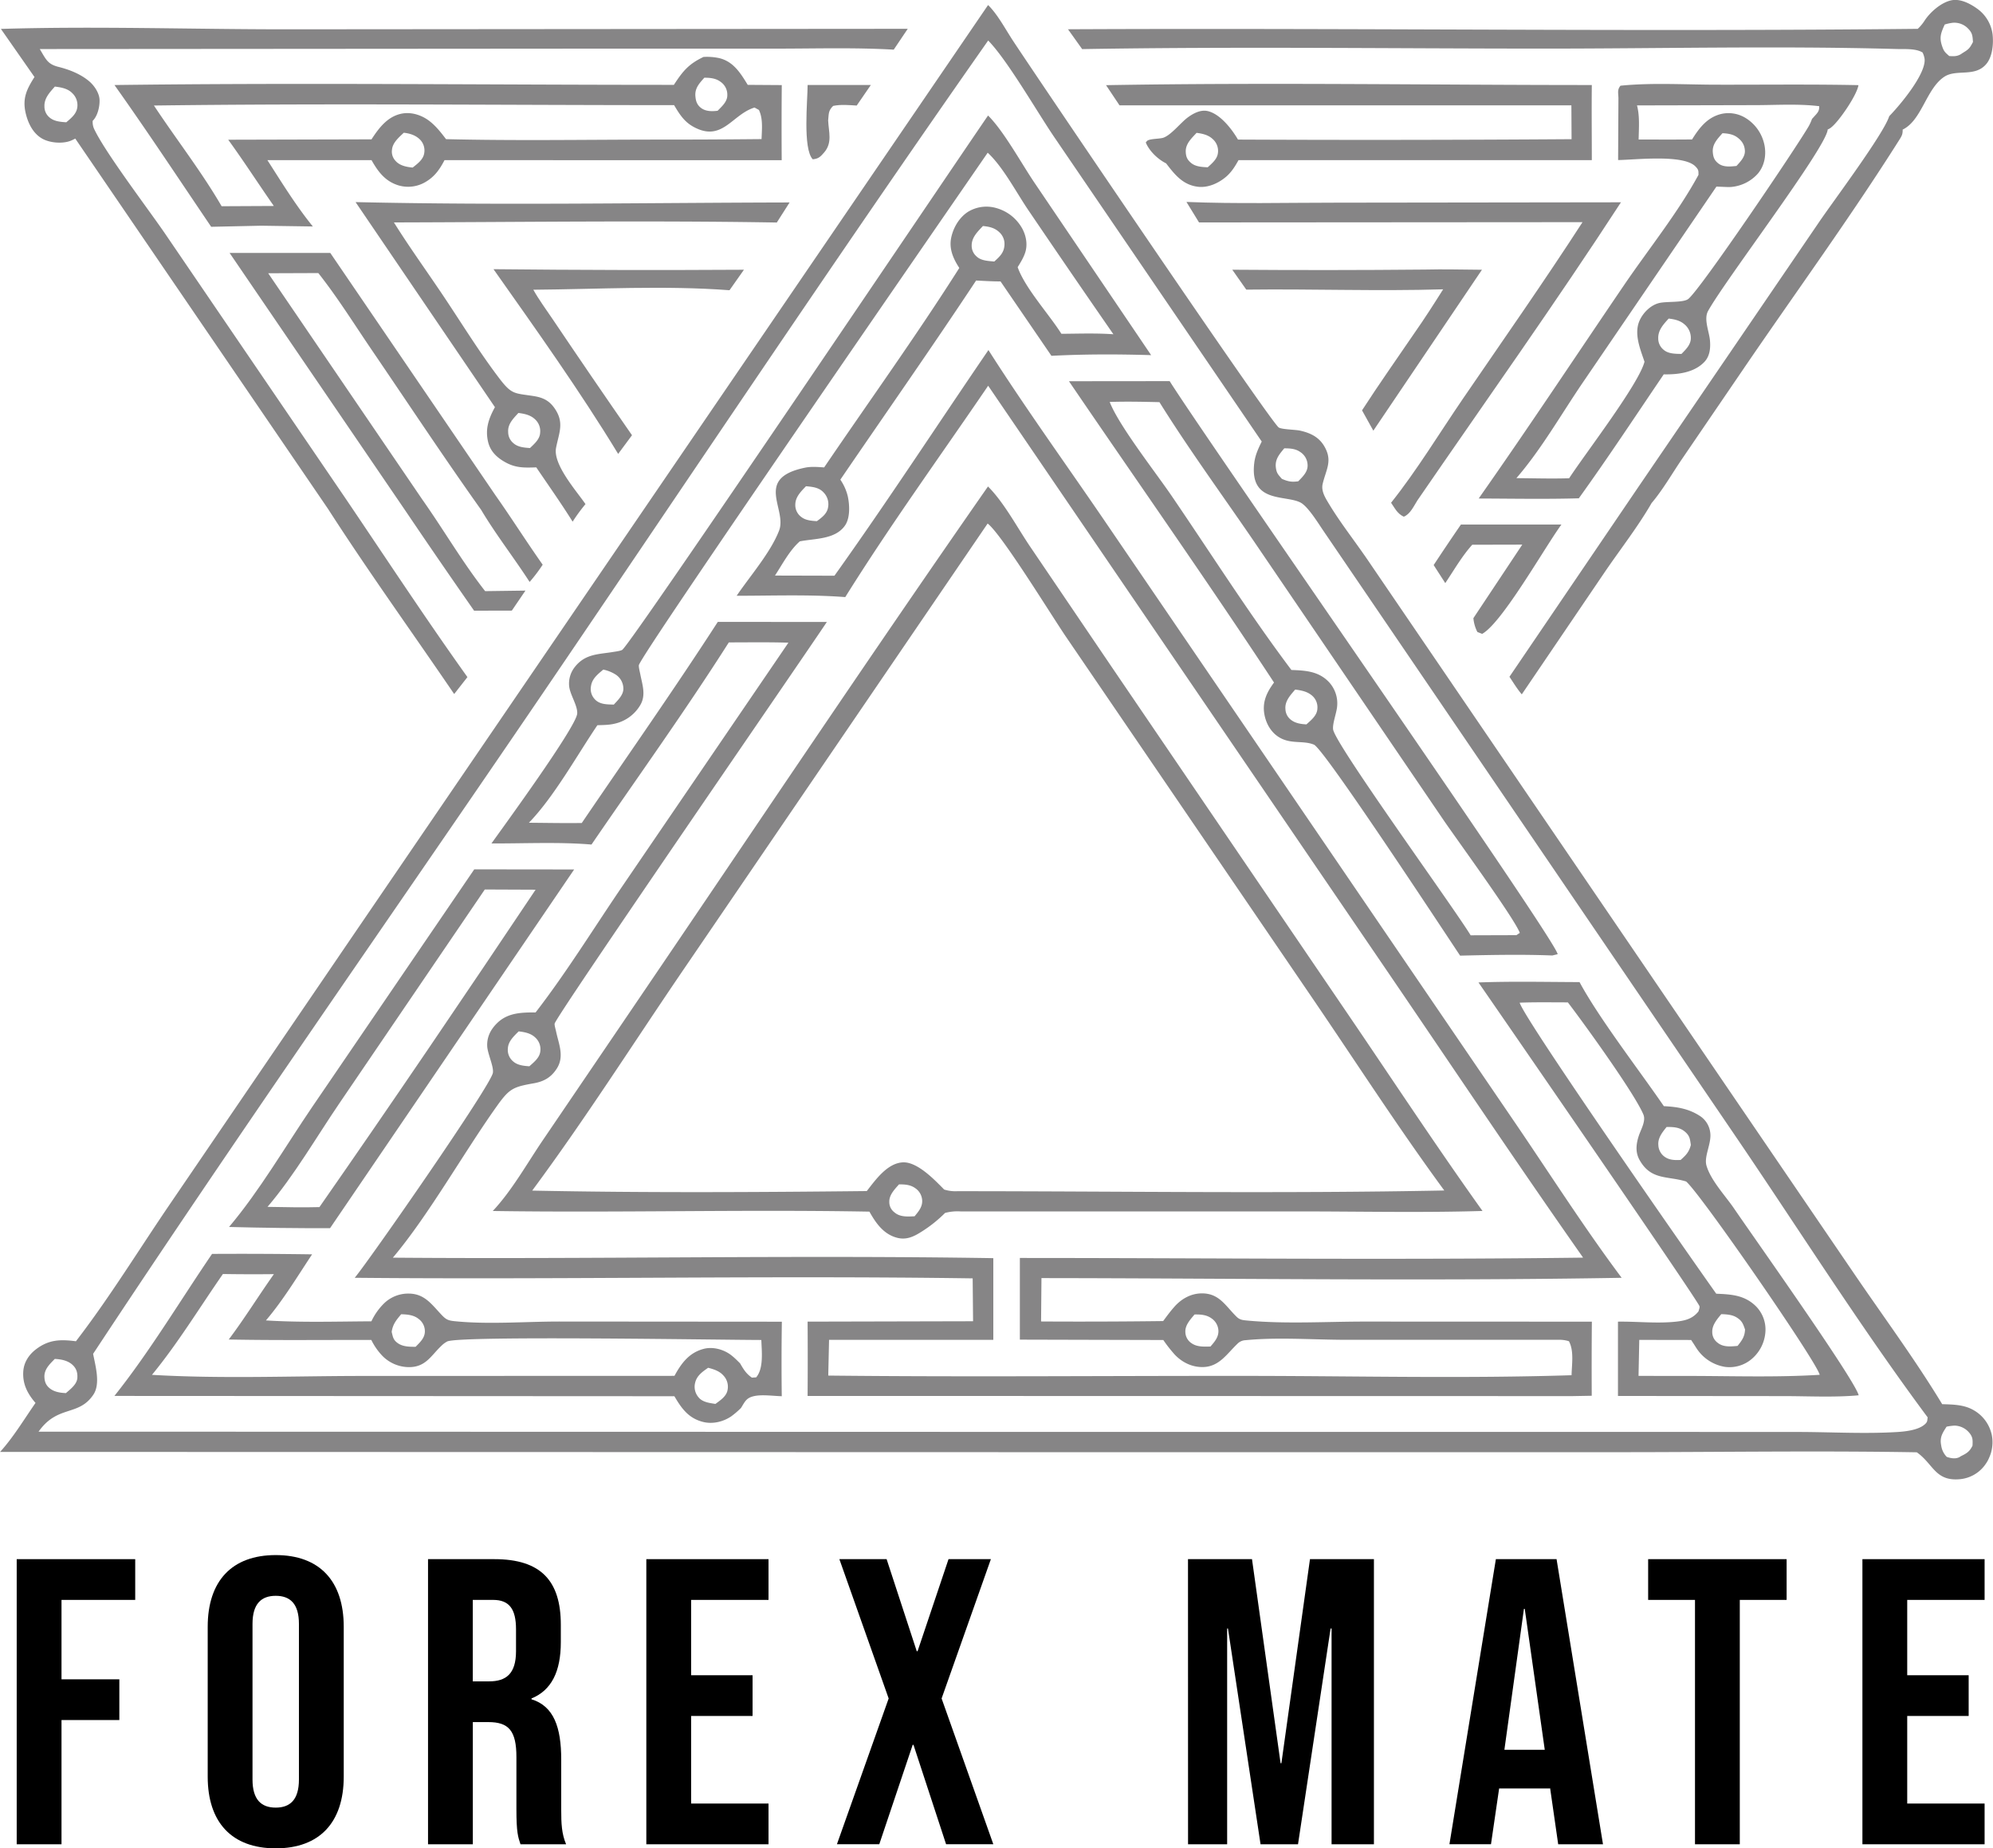
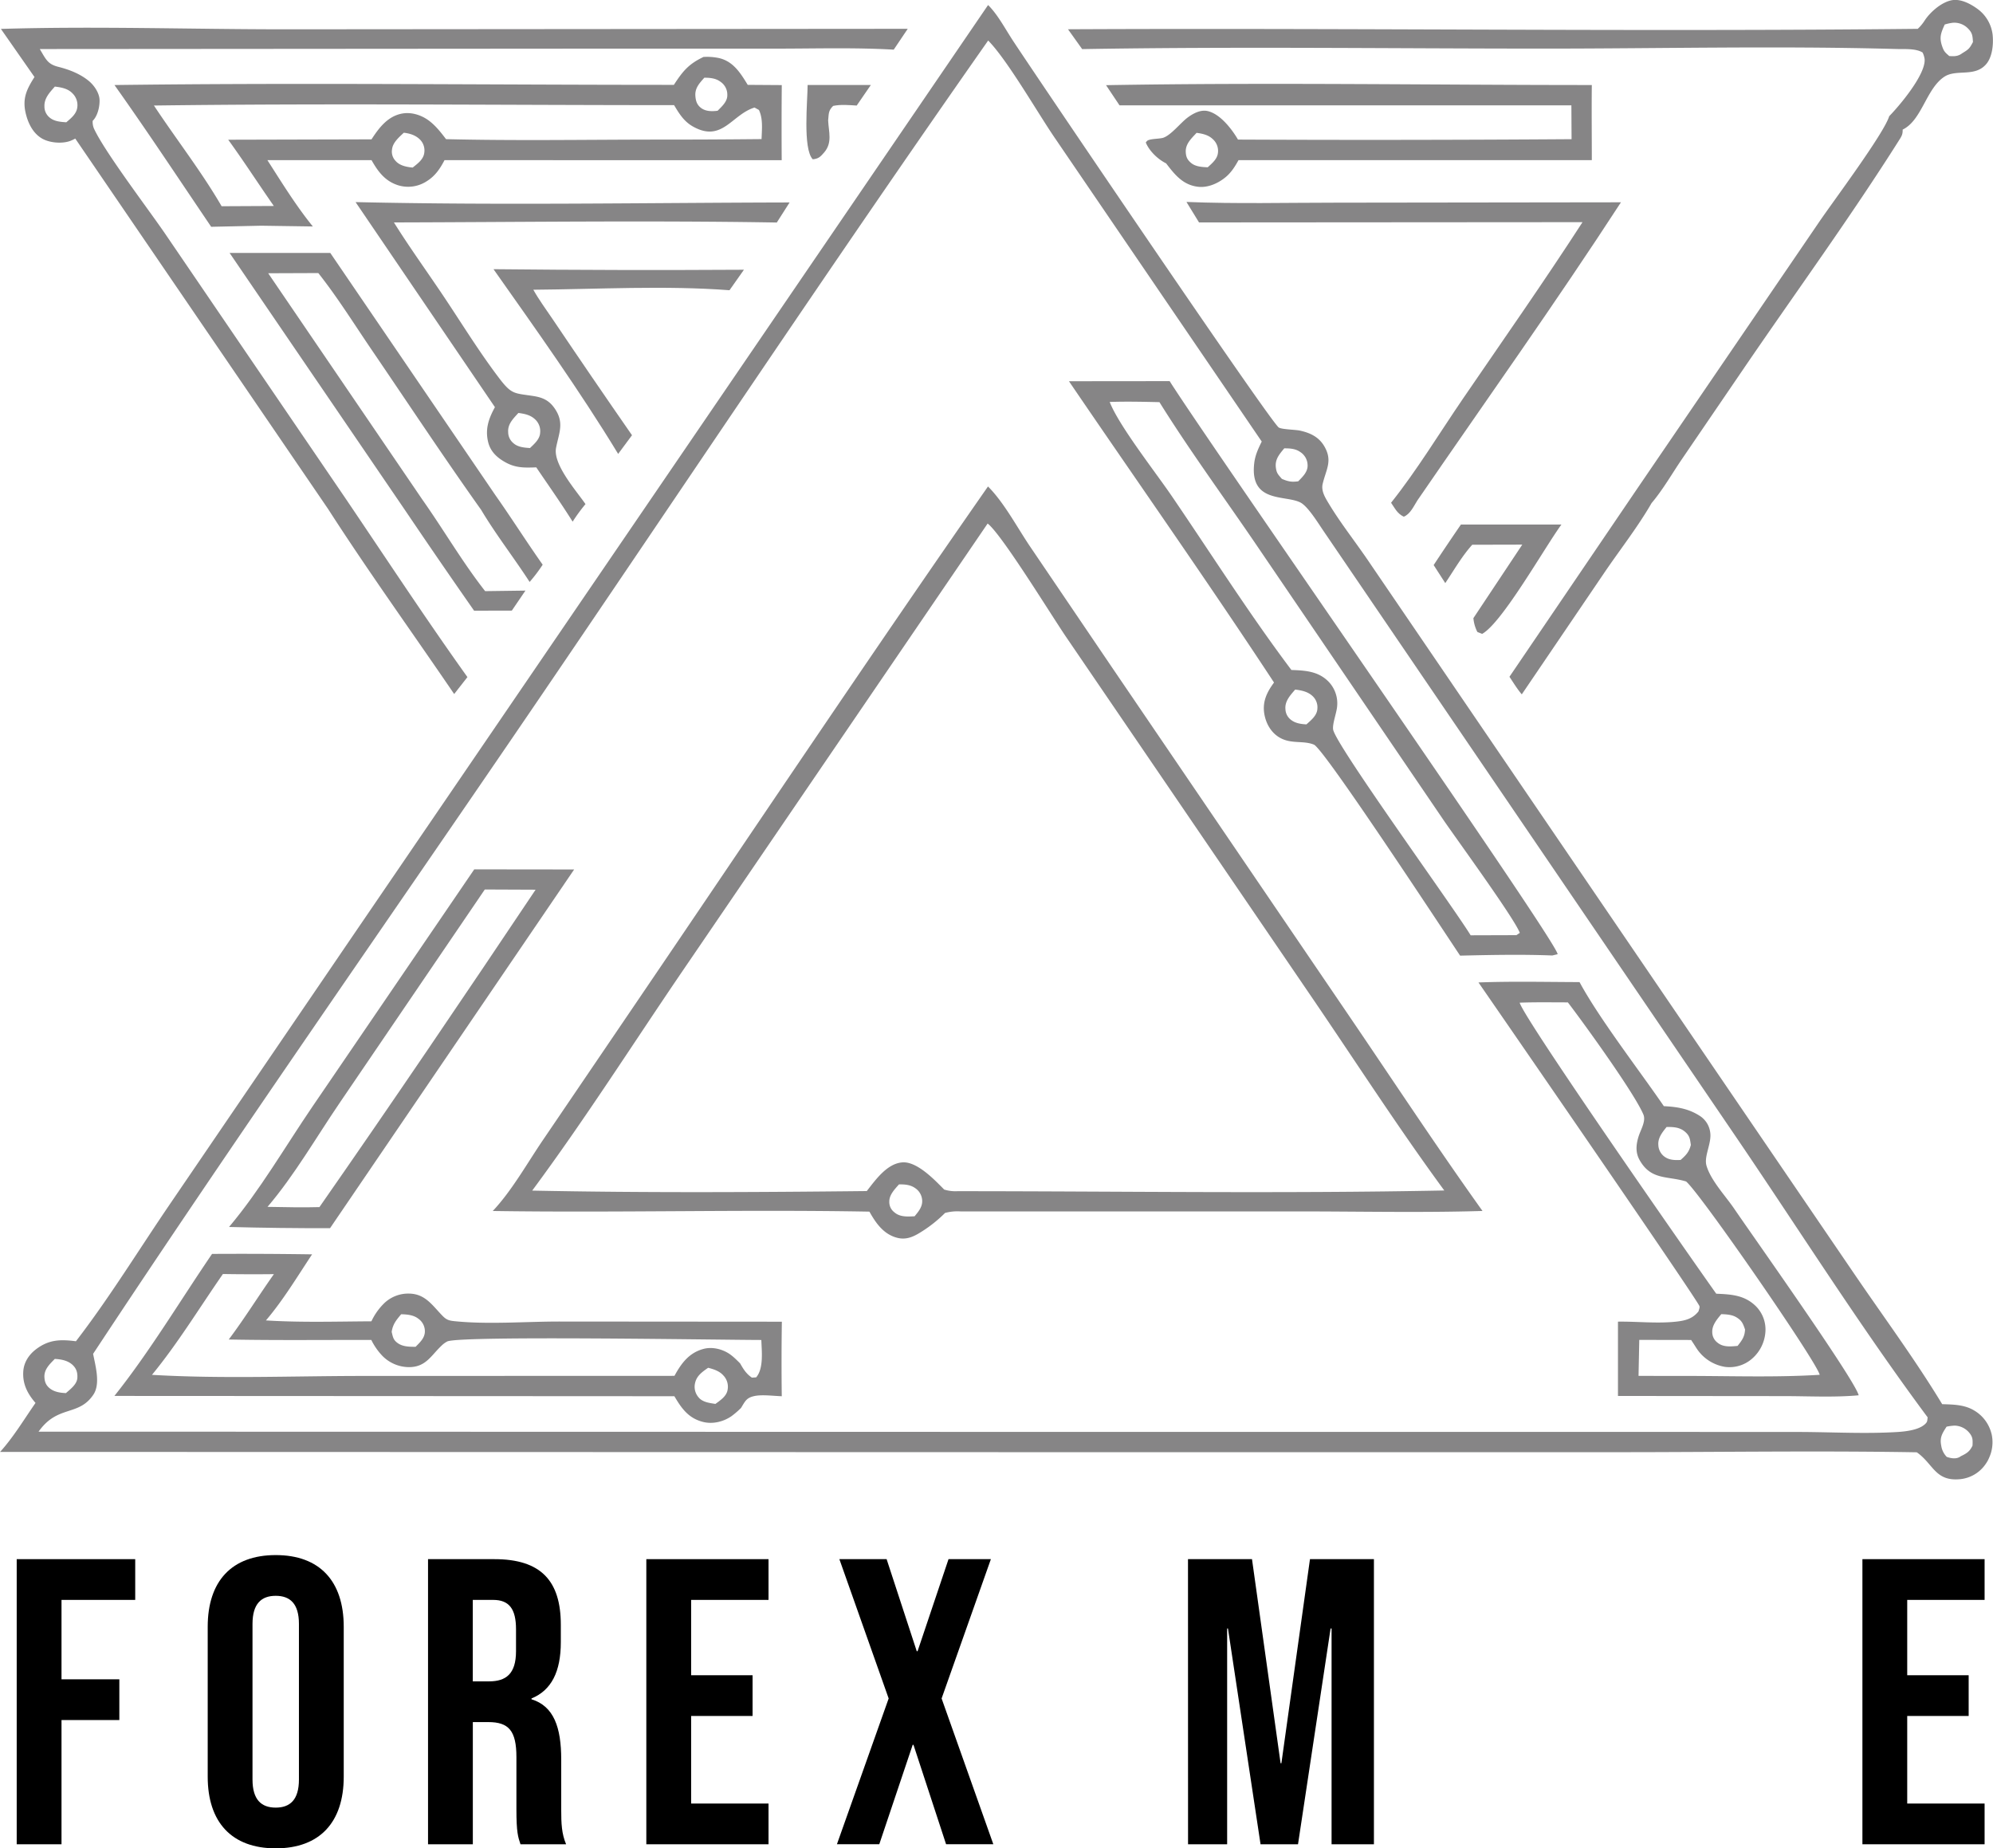
<svg xmlns="http://www.w3.org/2000/svg" viewBox="0 0 1394.67 1293.37">
  <title>forex-mate</title>
  <path d="M1483.38,235.19l9.9-14.4-44.25,0c0,10.73-3.5,44.61,3.59,52,3.91-.34,5.32-1.69,7.92-4.71,6-6.91,3.22-14.35,2.86-22.47.5-4.55,0-6.82,3.49-10.18C1472.4,234.31,1477.81,234.86,1483.38,235.19Z" transform="translate(-883.87 -161.33)" fill="#868586" />
  <path d="M1917.72,603.57l3.34,1.31c14-7.7,43.79-60.55,55.48-76.51l-70.33,0q-9.69,14.1-19.09,28.37l8.13,12.62c6-8.9,11.68-18.89,18.88-26.84l35-.08-34.2,51.44A26.19,26.19,0,0,0,1917.72,603.57Z" transform="translate(-883.87 -161.33)" fill="#868586" />
-   <path d="M1837,448.47l7.91,14.23,76-112.61c-13.25-.07-26.59-.47-39.83-.13q-67.44.63-134.88.11L1756,364c45.85-.59,92,1.18,137.76-.22-6.49,10.3-13,20.49-20,30.47C1861.49,412.26,1848.82,430.16,1837,448.47Z" transform="translate(-883.87 -161.33)" fill="#868586" />
  <path d="M1394.36,364.42l10.1-14.34q-87.63.53-175.25-.39c29.68,42.07,60.5,85.29,87.23,129.26l9.69-13.07q-28-40.33-55.44-81.08c-4.58-6.8-9.61-13.57-13.61-20.73C1302.42,363.71,1349.19,361,1394.36,364.42Z" transform="translate(-883.87 -161.33)" fill="#868586" />
  <path d="M1143.78,405.86c25.52,37.46,50.55,75.37,76.82,112.29,10.22,17.19,23,33.53,33.89,50.4a109.59,109.59,0,0,0,9.14-12.07c-11.34-16.06-21.85-32.71-33.19-48.79L1115,338.33l-70.46,0,123.27,180.72q23.65,35,47.82,69.61l26.41-.06,9.53-14-28.2.38c-15.84-20.19-29-42.89-43.83-63.9L1071.55,352.54l35.07-.13C1120,369.31,1131.63,388,1143.78,405.86Z" transform="translate(-883.87 -161.33)" fill="#868586" />
  <path d="M1866.21,522.89c4.51-1.77,7-7.4,9.51-11.36,47.58-69.3,96.66-138.17,142.47-208.64l-198.72.26c-35,0-70.37.9-105.34-.51l8.8,14.34,268.36-.19c-27,41.73-55.62,82.51-83.69,123.55-16.4,24-32.2,50.1-50.28,72.79C1860.13,517.2,1861.66,520.73,1866.21,522.89Z" transform="translate(-883.87 -161.33)" fill="#868586" />
  <path d="M1436.42,303c-101.11.22-202.67,2.05-303.73-.25l97.52,143.49c-4.33,7.93-7,15.31-4.71,24.56,1.67,6.68,6.39,10.93,12.2,14.1,7.26,4,13.43,3.73,21.45,3.47,8.53,12.62,17.39,25.11,25.44,38a123,123,0,0,1,9-12.3c-6.56-9.48-22.78-27.7-20.61-39.29,2-10.51,6-17.61-1-27.72-3.84-5.54-8.32-7.59-14.83-8.61-13.45-2.1-15.11-.85-24-12.53-15.65-20.58-29.14-43.23-43.8-64.56-10-14.72-20.41-29.29-29.81-44.38,89.25-.22,178.68-1.44,267.92.06ZM1246.63,450.3c4.24.55,8.4,1.37,11.63,4.42a11.17,11.17,0,0,1,3.59,9.46c-.22,4.49-4.1,7.77-7.1,10.67-4-.28-8.38-.6-11.52-3.34a10.06,10.06,0,0,1-3.75-7.83C1239.09,458,1243.08,454.21,1246.63,450.3Z" transform="translate(-883.87 -161.33)" fill="#868586" />
  <path d="M1964.17,195.34c82,0,164.68-2,246.65.28,5.63.16,13.75-.52,18.45,2.47a15.52,15.52,0,0,1,1.41,4.55c.93,10.68-17.44,32.5-24.77,40,.63,2.11,1.3,4.19,2,6.27-.7-2.08-1.37-4.16-2-6.27-3.74,12.23-39.12,59.46-48.86,73.76l-127.8,187.33-89.09,131.17c2.76,4.13,5.4,8.52,8.63,12.3l58.11-85.64c10.78-15.81,23.23-31.72,32.74-48.23,7.8-9.15,14.37-20.7,21.2-30.71L2103.55,420c36.52-53.57,75.19-106.55,109.77-161.35,1.55-2.47,2.07-3.71,2-6.63h0c13.5-6.54,16.46-28.66,29.18-37,8.61-5.61,21.48.65,29.48-9.06,4.23-5.15,5-14.12,4.27-20.58a26.14,26.14,0,0,0-11.08-18.19c-4.94-3.52-11.81-7-18-5.59-6.91,1.55-14.27,7.95-18.2,13.7a31.46,31.46,0,0,1-3.85,5c-.41.41-.83.81-1.25,1.21-198.17,2.1-396.44-.69-594.63.3l9.91,13.88C1748.74,193.86,1856.58,195.32,1964.17,195.34Zm244.27,55.14h0l5.37,1.2Zm36.33-72a32.68,32.68,0,0,1,5.36-1.19,13.31,13.31,0,0,1,11,4.06c3.1,3.13,3.09,5.27,3.39,9.38-2.38,4.59-3.09,5.17-7.53,7.86-2.88,2.22-5.66,2.22-9.09,1.95-2.44-2.19-3.54-2.93-4.69-6.1C2240.76,187.81,2241.92,184.74,2244.77,178.45Z" transform="translate(-883.87 -161.33)" fill="#868586" />
  <path d="M1750.19,259c-4.34-7.42-12.55-18.11-21.44-20-4.84-1-9.88,1.71-13.63,4.46-5,3.65-11.71,12.44-17.24,14.26-2.76.91-10,.56-11.47,2.39l-.74.91c2.42,6,8.48,11.78,14.24,14.63,6,7.85,11.75,15.13,22.32,16.37,7,.82,14.29-2.48,19.55-6.93,3.83-3.25,6.39-7.38,8.8-11.72l247.22,0c0-17.51-.2-35,0-52.55-113.23,0-226.75-1.87-339.94.1l9.44,14.13H1983.5l.13,23.67Q1866.92,259.54,1750.19,259Zm-14,9c-.3,4.49-4.11,7.57-7.18,10.39-3.88-.18-8.44-.38-11.59-3-2.77-2.3-3.65-4.39-3.78-7.88-.19-5.58,4.08-9.43,7.58-13.22,4.12.54,8.21,1.42,11.34,4.4A11,11,0,0,1,1736.2,268Z" transform="translate(-883.87 -161.33)" fill="#868586" />
  <path d="M901.76,240.15c1.57,7,5,14.3,11.42,18.06,5.22,3.06,13.72,3.82,19.52,1.85a25.56,25.56,0,0,0,3.83-1.77l-1.28-.8,1.28.8,176.89,259.13c28.19,43.83,58.93,86.45,88.27,129.56l9.28-11.85c-29.44-41.2-57.35-83.75-85.75-125.69L999,324.26C987,306.8,956.72,267,949.54,251.1a11.91,11.91,0,0,1-.81-5.22c3.48-3.4,5-10,4.8-14.77s-3.76-10-7.36-13c-6.08-5.09-13.86-8.09-21.45-10-7.2-1.8-8.56-4.92-12.36-11.34l-.66-1.12,394-.29,121.92,0c27.12,0,54.59-.85,81.66.72l9.81-14.59-435.47.35c-66.19,0-133-2.3-199.13-.28L908,215.22C902.73,223.51,899.47,229.91,901.76,240.15Zm44.13,9.29c-.14.45-.22.87-.31,1.28C945.67,250.31,945.75,249.89,945.89,249.44Zm-1.53,3.75a4.52,4.52,0,0,0,.64-.83,3.52,3.52,0,0,0,.37-.82,3.52,3.52,0,0,1-.37.82,4.52,4.52,0,0,1-.64.83,8.24,8.24,0,0,1-2.33,1.44A8.24,8.24,0,0,0,944.36,253.19Zm-3,1.72c-.85.37-1.78.74-2.68,1.09s-1.77.69-2.49,1c.72-.33,1.59-.67,2.49-1S940.55,255.28,941.4,254.91Zm-19.11-33c4.42.56,9,1.3,12.23,4.64a11.48,11.48,0,0,1,3.5,9.74c-.49,4.71-4.38,7.75-7.72,10.61-4-.26-8.54-.61-11.72-3.37a9.83,9.83,0,0,1-3.57-7.71C914.73,230,918.74,225.91,922.29,221.88Z" transform="translate(-883.87 -161.33)" fill="#868586" />
-   <path d="M2016.2,273.32c11.72-.12,45.69-4.2,54.11,4.48,2.22,2.29,2.14,2.92,2.13,5.89-14.42,26.56-35.17,52.27-52.23,77.36-33.8,49.71-67,99.92-101.58,149.11,23.34.07,46.74.53,70.07-.14,20.47-28.42,39.77-57.76,59.43-86.74,9.81.18,21.23-1.11,28.45-8.71,3.8-4,4.33-9.53,3.92-14.79-.5-6.41-4.54-15-1.36-20.81,11.76-21.43,83-114.63,83.73-127.06h0a8.39,8.39,0,0,0,2.78-1.71c5.45-4.48,17.65-22.3,18.74-29.29-33.26-.7-66.66-.24-99.93-.32-21.89-.05-44.84-1.49-66.6.71-2.35,2.85-1.53,5-1.44,8.59.2.27.41.53.6.81-.19-.28-.4-.54-.6-.81ZM2060.53,409c-4.19-.11-9.24,0-12.59-3a10.06,10.06,0,0,1-3.66-7.89c-.21-5.74,3.7-9.91,7.3-13.85,3.83.43,7.8,1.26,10.82,3.83a12.36,12.36,0,0,1,4.69,9.67C2067.18,402.5,2063.57,405.88,2060.53,409Zm51.38-174.1c14.71,0,30.4-1.06,45,.74.21,3.67-1.47,4.91-3.88,7.65-.36.42-.76.82-1.14,1.23a15.12,15.12,0,0,0,6.15,4.27l1.43.61-1.43-.61a15.12,15.12,0,0,1-6.15-4.27,33.26,33.26,0,0,1-2.31,5.13c-9.3,15.93-75.45,113.71-84.24,120.85-3.5,2.83-15.78,1.53-20.88,3-5.59,1.55-10.55,6.5-13,11.63-4.5,9.31.16,20.25,3.21,29.32-4.09,15.8-41.4,64.15-52.74,81.54-12.28.39-24.62,0-36.91-.09,17.37-20,31.67-45.21,46.69-67.21L2085,291.9c1.52.08,3,.12,4.54.18,1.87.08,3.73.19,5.6.09a28.33,28.33,0,0,0,18.94-9.45c4.4-5.28,5.78-12.32,4.69-19a29.09,29.09,0,0,0-.65-2.91,28.7,28.7,0,0,0-2.17-5.55,27.88,27.88,0,0,0-1.5-2.58,27.34,27.34,0,0,0-1.76-2.4,24.74,24.74,0,0,0-2-2.22c-.7-.7-1.44-1.37-2.21-2a28,28,0,0,0-2.41-1.75,22.87,22.87,0,0,0-17.57-3.27c-9.85,2.32-15.5,9.77-20.55,17.86-12.46.16-24.93.05-37.39.06.13-7.83.87-16.26-1.14-23.87Zm-22.71,19.65c3.54.13,7.26.65,10.23,2.79,3.26,2.35,5.14,5.09,5.47,9.13.37,4.51-3.12,7.94-5.88,11-4.12.4-9,1-12.52-1.66-2.79-2.11-3.71-4.28-4-7.64C2081.87,262.38,2085.65,258.63,2089.2,254.57Zm-59.8-19.49c-1.54,2.69-2.13,6.86-2.5,10.85.37-4,1-8.16,2.5-10.85Zm-10.71.28a29.77,29.77,0,0,1,.3,4,29.77,29.77,0,0,0-.3-4,15,15,0,0,0-.6-2.5A15,15,0,0,1,2018.69,235.36Z" transform="translate(-883.87 -161.33)" fill="#868586" />
  <path d="M1407.12,220.71c-5-8.13-9.95-16.3-19.95-18.71a40.65,40.65,0,0,0-11-.82c-10.53,5-14.51,10-20.74,19.53-130.42,0-261.06-1.57-391.46.12,23.17,32.61,45.25,66.07,67.68,99.2l35-.76,36.14.53C1091.1,305.44,1081,289,1071,273.4l72.87,0c4.56,8.08,9.59,14.87,19,17.69a23.82,23.82,0,0,0,19.44-2.83c6-3.67,9.46-8.78,12.63-14.87l235.95.05q-.18-26.28.05-52.57Zm-30.41-5c4,0,8.15.35,11.48,2.93a10.87,10.87,0,0,1,4.64,9.12c.13,4.66-3.78,8-6.79,11.08-4.17.5-8.73.54-12.11-2.4-2.46-2.13-3.15-4.62-3.43-7.71C1370,223.1,1373.18,219.72,1376.71,215.76Zm-195.91,52.3c-.46,4.81-4.67,7.8-8.15,10.57-4.25-.39-9.06-1.31-12-4.7a9.36,9.36,0,0,1-2.45-7.93c.49-4.9,4.9-8.56,8.24-11.74,3.8.42,7.66,1.52,10.61,4.11A10.82,10.82,0,0,1,1180.8,268.06Zm236-9.35q-38.31.39-76.62.35c-48,.06-96.17.85-144.18-.31-3.5-4.6-7.08-9.21-11.71-12.75-5.21-4-12.28-6.34-18.85-5.19-10.2,1.8-16.35,10-21.6,18.08l-100.27.26c11,15.13,21.2,31,31.93,46.36l-36.54.18c-14-24.15-31.91-47.07-47.36-70.47,121.27-1.59,242.7-.28,364-.26,3.64,6.12,7,11.57,13.51,15.13,20.21,11.1,26.87-8.57,42.76-13.46l3.08,1.69C1417.94,244.46,1417,252,1416.8,258.71Z" transform="translate(-883.87 -161.33)" fill="#868586" />
  <path d="M2277.44,1164.41a26.1,26.1,0,0,0-12-16.05c-6.89-4.18-14.67-4.21-22.46-4.46-18.68-30.86-40.57-60.46-60.91-90.28L2068.94,887.71,1893.68,630.52l-53.2-78.06c-8.91-13-18.94-25.68-27-39.15-2.45-4.08-5.21-8.61-4-13.5,2.44-10.21,7.08-16.06,1.08-26.26-3.82-6.5-9.89-9.34-17-10.9-3.19-.7-12.68-.79-14.83-2.18-5.79-3.74-170.88-247.54-186.49-271.41-5-7.69-10.4-17.84-16.93-24.21l-442.31,648-130.13,190.91c-21.74,31.89-42.36,65.6-65.87,96.11-10.9-1.41-19.08-1.23-28.14,5.77-4.75,3.67-8.21,8.91-8.68,15-.7,8.94,2.86,15.85,8.54,22.39-7.89,11.31-15.54,24.09-24.79,34.27l723.61.19h409.39c69.37,0,138.94-1.1,208.28.08.49.37,1,.71,1.45,1.08,10.36,8.12,12.11,19.43,29.08,17.71a24.47,24.47,0,0,0,17.55-10.43,25.78,25.78,0,0,0,1.51-2.38A26.82,26.82,0,0,0,2276,1181a27.83,27.83,0,0,0,1-2.64,25.93,25.93,0,0,0,1.08-5.52,26.27,26.27,0,0,0-.6-8.39ZM1782.58,475.05c3.84,0,7.87.22,11.12,2.53a11.15,11.15,0,0,1,5.2,9.09c.26,4.83-3.45,8.26-6.53,11.44-4.63.68-7.19.15-11.46-1.7-2.61-3-3.73-3.92-4.22-8C1776,482.73,1779.18,479.14,1782.58,475.05ZM922.22,1112.22c4.31.28,8.72,1,12.11,3.91,2.94,2.57,3.88,5.51,3.68,9.32-.25,4.55-4.83,7.9-8,10.7-3.85-.15-8.1-.77-11.23-3.26-2.72-2.16-3.64-4.53-3.83-7.88C914.7,1119.48,918.68,1115.87,922.22,1112.22Zm1308.7,45.7c-4.56,4.18-13.85,5.14-19.81,5.49-22.43,1.33-45.57,0-68.06-.06l-135.91-.06-432.11,0-664.17-.15c13.4-19,28-10.36,38.42-26,5-7.57,1.35-20.09-.25-28.46,99.09-150.19,202.63-297.87,304-446.57,107.33-157.47,212.94-316.43,322.35-472.43,13.63,13.87,34.76,50.91,47,68.71L1766.81,470.3c-2.43,4.95-4.6,9.56-5.25,15.11-3.31,28.29,21.86,22.07,32.38,27.58,5.25,2.75,12.36,14.42,15.88,19.57l287,421.58c45.07,66.13,88.31,134.82,136,199C2232.45,1155.53,2232.82,1156.17,2230.92,1157.92Zm33.29,15c-2,4.15-4.07,5.41-8.17,7.39a12.57,12.57,0,0,1-1.16.73c-2.86,1.34-5.89.69-8.7-.25a14.16,14.16,0,0,1-3.87-7.88c-1.15-5.69.69-8.55,3.75-13.27a35,35,0,0,1,5.57-.73,13.67,13.67,0,0,1,10,4.64C2264.51,1166.82,2264.37,1168.89,2264.21,1172.91Z" transform="translate(-883.87 -161.33)" fill="#868586" />
  <path d="M1285.65,769.74l-69.91-.08L1102.29,936c-18.74,27.53-36.69,58.5-58.14,83.9q35.34.93,70.68.85Zm-214.58,236.09c18.71-21.89,34.3-49,50.52-72.8l101.54-149.28,35.54.15C1208.86,858.29,1158.6,932.57,1107.4,1006,1095.31,1006.35,1083.16,1006,1071.07,1005.83Z" transform="translate(-883.87 -161.33)" fill="#868586" />
  <path d="M2080.64,953.67a16.11,16.11,0,0,0-7.22-11.46c-7.91-5.14-16-6.38-25.22-6.85-17.36-25.31-45.19-61.24-59-86.81-23.54-.06-47.2-.63-70.72.25,16.35,23.61,153.63,222.64,154.64,226.51.32,1.18-.42,2.4-.63,3.6-4.12,5.24-9.3,6.54-15.71,7.24-13.23,1.44-27.35-.18-40.68,0v52l115.83.11c17.33,0,35.38,1,52.61-.57-2.47-10.66-75-112.74-87.2-130.71-6.08-8.92-16.34-19.69-19.32-30.07C2076.16,970.34,2081.84,961.17,2080.64,953.67Zm-30.52-3.73c4.56-.05,9,.11,12.71,3.17,3.52,2.93,3.65,5.16,4.27,9.39-1.26,5-3.37,7.13-7.15,10.5-3.52.21-7.41.17-10.51-1.77a10.54,10.54,0,0,1-5.08-8.52C2043.89,957.55,2047.14,953.71,2050.12,949.94Zm107.14,173.41c-32.26,2-65.17.67-97.51.8l-29.26-.05.51-25.18,36.31.06.65,1c.36.55.74,1.09,1.09,1.64.89,1.37,1.72,2.77,2.66,4.11a29.32,29.32,0,0,0,19.27,12.07,23.94,23.94,0,0,0,18.47-5.32,27.18,27.18,0,0,0,9.75-18.3,23.14,23.14,0,0,0-6.26-18.49c-8-8.15-17.46-8.63-28.07-9.09-16.74-23.46-134.25-191.89-137.56-203.65,11.21-.43,22.49-.2,33.72-.21,11.28,14.7,46.8,63.88,52.87,78.51,1.89,4.55-1.81,10.48-3.25,14.92-1.87,5.76-2.49,11.44.58,16.9,8,14.24,19.49,11,32.54,15C2073.35,995.88,2155.27,1114.27,2157.26,1123.35Zm-75.18-29.91c-.19-4.91,3.4-9,6.3-12.52,3.42.07,7.47.33,10.49,2.12,4,2.39,4.72,4.48,6.15,8.62-.23,5.08-2.14,7.56-5.23,11.47-4.73.43-10,1-13.9-2.18A9.19,9.19,0,0,1,2082.08,1093.44Z" transform="translate(-883.87 -161.33)" fill="#868586" />
  <path d="M1275.12,1086.07c-23.76,0-49.88,2.17-73.4-.27-3.8-.4-5.48-1-8.17-3.71-7.15-7.34-12.1-15.46-23.52-15.58A24.31,24.31,0,0,0,1152,1074a43.4,43.4,0,0,0-8.23,11.92c-24.54.13-49.3.92-73.8-.63,12.09-14.19,22-30.72,32.29-46.23q-35-.52-70-.31c-22.36,32.78-43.67,68.48-68.33,99.38l391.86.21c5,8.51,9.89,15.45,20.12,18,6.72,1.67,14.13-.12,19.78-4a58.69,58.69,0,0,0,6.72-5.78c2.72-4.33,3.55-6.94,8.82-8.22,5.63-1.37,13.88-.16,19.71,0q-.33-26.07.06-52.15Zm-110.54-5.1c4.26.12,8.77.47,12.23,3.27a10.71,10.71,0,0,1,4.38,8.83c-.06,4.55-3.53,7.68-6.49,10.68-4,0-8.61,0-12.12-2.32s-3.72-4.41-4.62-8.11C1158.75,1087.9,1161.23,1085,1164.58,1081ZM1393,1134c-.76,4.43-5.15,7.25-8.5,9.73-4-.65-9.06-1.19-11.81-4.64a11.27,11.27,0,0,1-2.37-10.18c1.15-5,5.2-7.76,9.1-10.48,3.87,1,7.94,2.28,10.67,5.4A11.4,11.4,0,0,1,1393,1134Zm20.1-8.87-3.07.19c-4-2.71-5.9-5.88-8.27-10-2.6-2.57-5.29-5.34-8.43-7.22-5-3-11.46-4.4-17.16-2.87-10.18,2.73-15.57,10.14-20.32,18.85l-219.77.07c-48.37.06-97.63,2.07-145.87-.77,18-21.86,33.43-47.24,49.65-70.56q17.84.29,35.68.09c-10.73,15.14-20.43,30.89-31.6,45.74,33.23.65,66.54.24,99.77.31a44.19,44.19,0,0,0,7.72,11.1,26.2,26.2,0,0,0,18.89,7.92c11.63-.12,15.2-8.11,22.51-15a16.8,16.8,0,0,1,4.1-3c10.12-4.17,193.55-1,219.71-1C1416.88,1106.7,1418.4,1118.8,1413.05,1125.11Z" transform="translate(-883.87 -161.33)" fill="#868586" />
  <path d="M1775.41,638.93c-5,6.75-8.29,13.44-6.75,22.18,1.14,6.5,4.64,12.7,10.36,16.15,8.2,5,16.74,2,24.32,5.13,7.14,2.93,90.92,130.66,102.3,147.65,21.54-.5,43-.95,64.5-.11l3.74-.9c-.19-8.62-244.17-357.64-271.5-401l-70.47.07C1679.69,498.28,1728.79,568,1775.41,638.93Zm22.69,29.28c-3.68-.17-7.69-.75-10.7-3.08a9.8,9.8,0,0,1-4-7.54c-.54-5.61,3.43-9.81,6.82-13.73,4.21.52,8.54,1.34,11.84,4.25a10.77,10.77,0,0,1,3.69,9.21C1805.52,662,1801.31,665.3,1798.1,668.21ZM1695.23,442.73c21.07,33.78,45,66.38,67.43,99.31l131.16,192.82c8.7,12.79,50.07,69.46,53.58,79.25l-2.39,1.6-32,.1c-12.34-20.19-95.06-134-96.26-144.12-.49-4.1,2.43-11.44,2.82-16a21.87,21.87,0,0,0-5.74-17.1c-7.25-7.61-16.46-8.1-26.26-8.44-29.56-39.27-56.26-81.49-84-122.11-11.23-16.45-36.79-49-43.15-65.44C1672.08,442.2,1683.63,442.48,1695.23,442.73Z" transform="translate(-883.87 -161.33)" fill="#868586" />
-   <path d="M2018.68,1055.47c-26.19-35-49.87-72.19-74.47-108.31l-132.7-194.61L1655.7,524.08C1629,485,1601,446.22,1575.56,406.28c-35.9,52.55-70.79,106.15-107.76,157.91l-41.61-.11c5.16-7.88,10.26-17.74,17.38-23.94,10.5-2.07,24.66-1.22,31.56-11,3.77-5.35,3.33-14.55,1.95-20.77a35.27,35.27,0,0,0-5.15-11.4c31.67-46.4,64-92.47,95-139.34,5.69.26,11.4.65,17.1.62l35.61,52.06c23.33-1.2,46.44-1.17,69.78-.47L1607.85,289.3c-9.3-13.73-21.48-36.17-32.55-47.14-25.53,37.08-249.72,369.75-256,373.91-1.13.74-4.64,1.19-6,1.41-10.22,1.74-19.56,1.19-26.86,10.19a18.68,18.68,0,0,0-4.29,13.79c.64,6.12,6,13.56,5.64,19.19-.68,9.38-51.83,79.42-60,90.87,23,.11,47.17-1.13,70,.78,32.1-46.92,65.61-93.51,96.1-141.45,13.88,0,27.82-.24,41.7.2L1319.54,781.22c-20,29.32-39.18,60.51-60.86,88.55-9.87,0-19.55.16-27.06,7.61-4.42,4.39-7,9.45-6.82,15.77.19,5.43,4.64,14.25,4,18.81-1.13,8.58-85.6,130-96.69,143.5,144.11,1.36,288.34-1.68,432.42.41l.28,30-115.79.27q.18,26,0,52l535,.12,13.73-.25q-.15-25.93.08-51.85l-159-.06c-27,0-55.37,1.8-82.17-.72-3-.28-5.16-.43-7.4-2.61-7.87-7.68-12.13-16.53-24.52-16.4-7.45.08-14,3.73-18.91,9.21-2.87,3.21-5.45,6.72-8,10.17q-42.71.54-85.43.28l.27-30.35C1747.89,1055.81,1883.47,1057.83,2018.68,1055.47ZM1463.4,516c-.61,4.72-4.33,7.38-7.86,10-3.58-.19-7.84-.51-10.79-2.81a10.35,10.35,0,0,1-4.31-9.3c.26-5.11,4.14-8.86,7.45-12.32,4.5.41,9.11.81,12.35,4.39A11.73,11.73,0,0,1,1463.4,516Zm116.26-171.67c-4.18-.38-9.38-.52-12.54-3.68a9.78,9.78,0,0,1-3.28-7.58c0-5.74,4.24-9.69,7.87-13.59,4.45.45,8.18,1.21,11.54,4.41a11.08,11.08,0,0,1,3.55,8.46C1586.65,338,1583.57,340.75,1579.66,344.33ZM1297.45,641.41c.73-5.21,4.82-8.37,8.58-11.53a25.73,25.73,0,0,1,8.71,3.5,11.81,11.81,0,0,1,5.34,9.34c.35,4.68-3.77,8.48-6.67,11.65-4.53-.13-9.71,0-13.12-3.55A10.44,10.44,0,0,1,1297.45,641.41ZM1239.28,894.8c.32-4.93,4.28-8.5,7.55-11.77,4.09.48,8.37,1.26,11.49,4.2a11,11,0,0,1,3.67,9.57c-.37,4.61-4.48,7.79-7.68,10.66-3.78-.27-8.08-.66-11.12-3.22A10.5,10.5,0,0,1,1239.28,894.8Zm480.5,186.34c4-.09,8.29.15,11.71,2.6a11,11,0,0,1,5,8.58c.25,4.63-2.73,8-5.56,11.24-4.31.1-9.24.39-13-2.16a9.56,9.56,0,0,1-4.56-8C1713.11,1088.59,1716.9,1084.61,1719.78,1081.14ZM1697.93,1099a97.86,97.86,0,0,0,8.07,10.28c5.26,5.49,12.12,8.82,19.81,8.64,11.27-.26,16.58-9.21,23.94-16.22a8.27,8.27,0,0,1,5.65-2.56c22.7-2.25,47.56-.29,70.45-.29l148.93,0a22.09,22.09,0,0,1,7,1c3.66,6.79,2,16.22,1.85,23.79-74.46,2.38-149.5.57-224,.47-98.7-.12-197.47.85-296.16-.22l.56-25,114.94,0,0-57.17c-140-2.26-280.16.82-420.18-.34,24.81-29.38,49.42-73.19,72.56-105.74,8.92-12.55,11.43-13.71,26.05-16.28,7.12-1.25,12.24-4.18,16.19-10.43,5.35-8.48,1.21-17.2-.6-25.91-.27-1.3-1.17-4.18-1-5.41.84-5,173-254.78,190.49-281.05l-76.3-.07c-30.72,47.51-63.38,93.93-95.19,140.73-12.32.18-24.67-.08-37-.17,17.61-18.21,33.51-46.94,47.92-68.25,3.85-.13,8-.12,11.75-1a27.75,27.75,0,0,0,18.33-13.2c4.1-7.05,1.28-14.42-.1-21.71-.25-1.29-1.19-4.89-.93-6.15,1.54-7.59,221.45-325.6,244.08-358.55,10.81,10,20,27.78,28.44,40.18q29.55,43.59,59.53,86.86c-12.07-.86-24.3-.4-36.39-.32-8.67-13.74-25.47-32-30.61-46.64,2-3.2,4.16-6.69,5.3-10.28,1.77-5.52.64-11.57-2-16.58-.48-.87-1-1.72-1.56-2.54a30.62,30.62,0,0,0-6.06-6.54c-.78-.62-1.59-1.19-2.42-1.73a29.73,29.73,0,0,0-5.31-2.71c-.92-.36-1.86-.68-2.82-.95a24.75,24.75,0,0,0-19.92,2.64c-6.17,4-10.32,11.15-11.75,18.25-1.55,7.77,1.54,14.65,5.71,21-30,47.32-63.09,93.2-94.58,139.57-4.34-.28-8.94-.71-13.23.16-36.16,7.37-12.47,29-18.32,44.09-5.95,15.37-20.35,31.79-29.68,45.57,25.24,0,50.87-1,76,.93,31.4-50.29,66.59-98.84,100-147.9L1856.05,843c45.1,66.17,89.63,132.83,135.65,198.36-131.31,1.66-262.81.25-394.15.23v57.15Z" transform="translate(-883.87 -161.33)" fill="#868586" />
  <path d="M1921.3,1008.7c-32.36-45.27-63-91.9-94.33-137.93L1662.26,628.68l-57.68-85.1c-8.93-13.24-18.18-30.74-29.33-41.84-82.9,118.94-163.52,239.59-245,359.5l-66.55,98c-10.9,16.05-21.69,35.36-35,49.48,87.84,1.31,175.76-1.13,263.57.45,4.48,8,9.87,15.79,19.3,18.27,6.55,1.73,11.73-.77,17.15-4.21a92.93,92.93,0,0,0,16.49-13.15,33.53,33.53,0,0,1,10.84-1.06h235.81C1834.92,1009,1878.24,1010,1921.3,1008.7Zm-397.41,3.72c-4.92.22-10.22.67-14.18-2.81a8.93,8.93,0,0,1-3.52-7.33c-.1-4.88,3.77-8.75,6.76-12.16,3.94-.08,8,.2,11.33,2.59a11,11,0,0,1,4.91,8.46C1529.51,1005.75,1526.62,1009.11,1523.89,1012.42Zm29.9-17.55a26.64,26.64,0,0,1-9.22-1.16q-1.59-1.66-3.23-3.27c-6-6-16.8-16.37-25.92-15.74-10.81.74-18.94,12.34-25,20.08-77.9.84-156.25,1.25-234.13-.33,36.74-49.57,70.26-102.34,105-153.36L1575,527.67c10,7.65,45.34,65.46,55.34,80l172.88,253.53c30.22,44.38,59.57,89.9,91.34,133.17C1781.07,996.63,1667.28,994.88,1553.79,994.87Z" transform="translate(-883.87 -161.33)" fill="#868586" />
  <path d="M895.56,1252.35h82.93v28.51H926.91v55.57h40.47v28.5H926.91v86.93H895.56Z" transform="translate(-883.87 -161.33)" />
  <path d="M1029.22,1404.55V1299.67c0-31.92,16.82-50.17,47.6-50.17s47.59,18.25,47.59,50.17v104.88c0,31.92-16.81,50.16-47.59,50.16S1029.22,1436.47,1029.22,1404.55Zm63.84,2V1297.67c0-14.25-6.27-19.67-16.24-19.67s-16.25,5.42-16.25,19.67v108.87c0,14.25,6.27,19.67,16.25,19.67S1093.06,1420.79,1093.06,1406.54Z" transform="translate(-883.87 -161.33)" />
  <path d="M1183.4,1252.35h46.46c32.49,0,46.46,15.11,46.46,45.89v12.26c0,20.52-6.56,33.63-20.52,39.33v.57c15.67,4.84,20.8,19.66,20.8,42.18v35.05c0,9.69.29,16.82,3.42,24.23H1248.1c-1.71-5.13-2.85-8.27-2.85-24.51v-36.48c0-18.53-5.42-24.51-19.67-24.51h-10.83v85.5H1183.4Zm42.75,85.51c11.69,0,18.82-5.13,18.82-21.09v-15.39c0-14.25-4.85-20.52-16-20.52h-14.25v57Z" transform="translate(-883.87 -161.33)" />
  <path d="M1336.16,1252.35h85.51v28.51h-54.16v52.72h43v28.5h-43v61.28h54.16v28.5h-85.51Z" transform="translate(-883.87 -161.33)" />
  <path d="M1505.74,1349.83l-34.49-97.48h33.06l21.09,64.42h.57l21.66-64.42h29.64l-34.48,97.48,36.19,102h-33.06l-22.8-69.54h-.57l-23.37,69.54h-29.64Z" transform="translate(-883.87 -161.33)" />
  <path d="M1715.21,1252.35H1760l20,142.79h.57l20-142.79h44.75v199.51h-29.64v-151H1815l-22.8,151h-26.22l-22.8-151h-.57v151h-27.36Z" transform="translate(-883.87 -161.33)" />
-   <path d="M1930.66,1252.35h42.47l32.49,199.51h-31.35l-5.7-39.62v.57h-35.63l-5.7,39h-29.07Zm34.21,133.39-14-98.61h-.57l-13.68,98.61Z" transform="translate(-883.87 -161.33)" />
-   <path d="M2070,1280.86h-32.78v-28.51h96.9v28.51h-32.77v171H2070Z" transform="translate(-883.87 -161.33)" />
  <path d="M2187.16,1252.35h85.5v28.51h-54.15v52.72h43v28.5h-43v61.28h54.15v28.5h-85.5Z" transform="translate(-883.87 -161.33)" />
</svg>